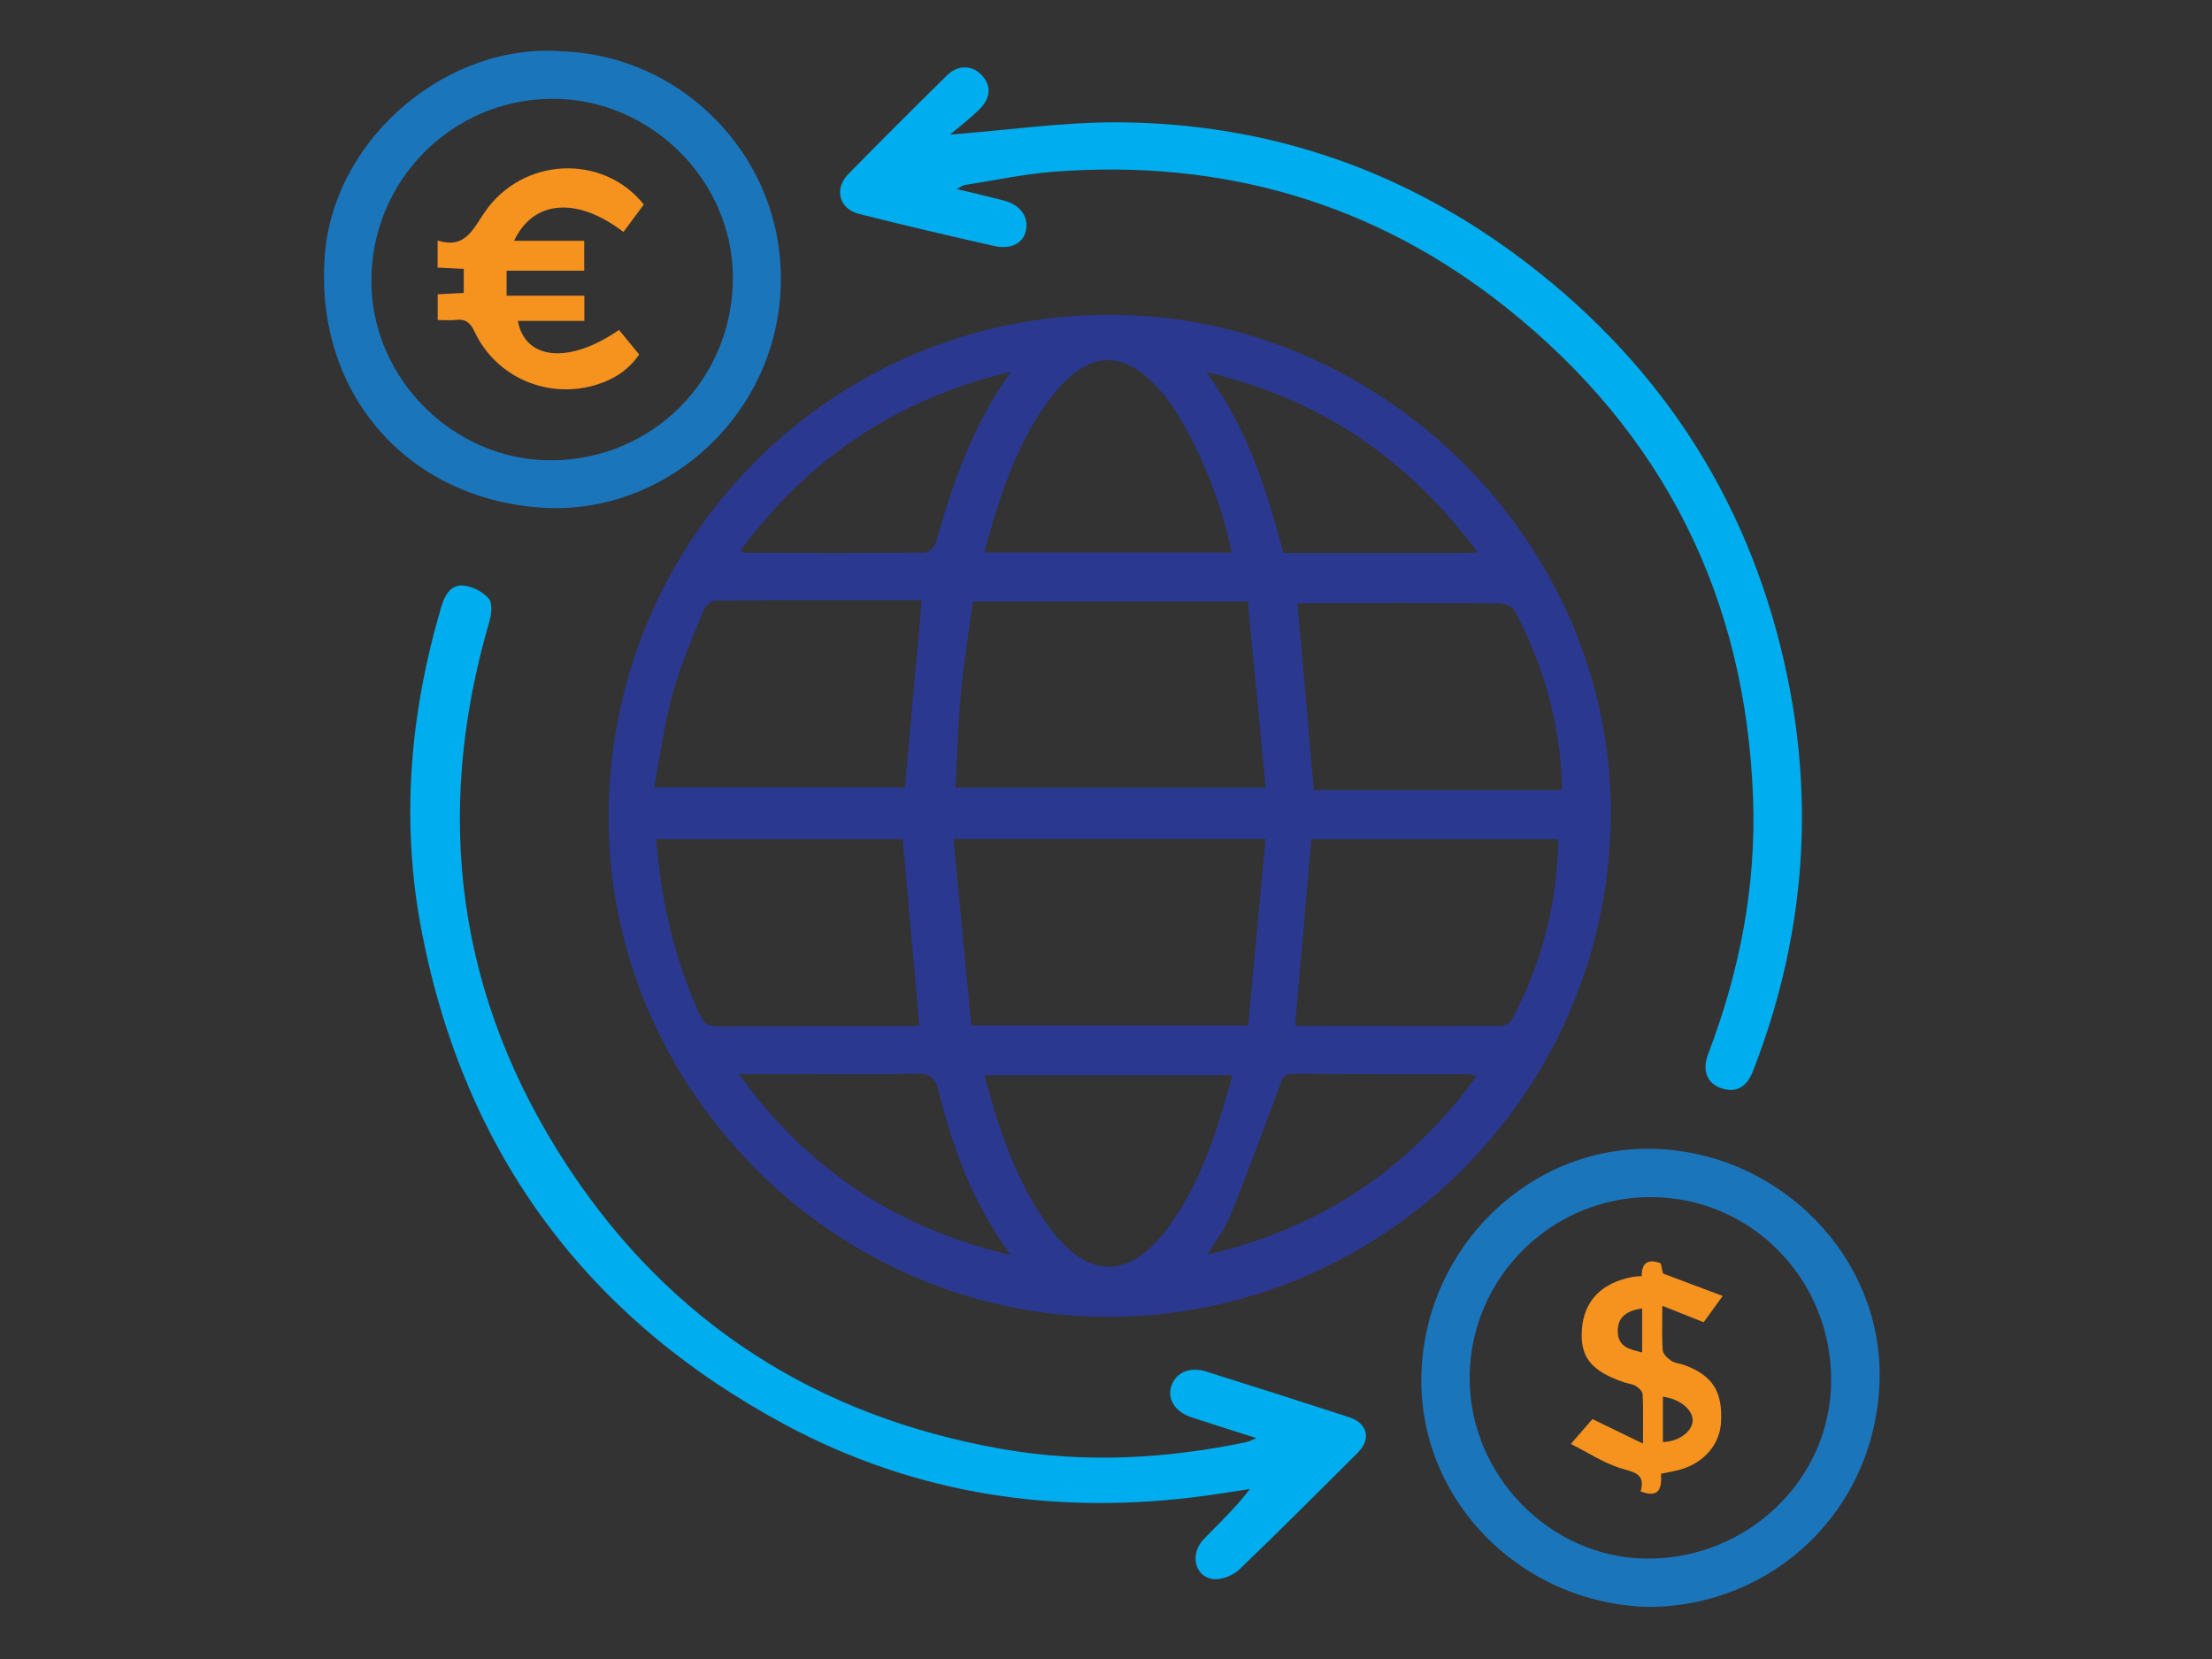
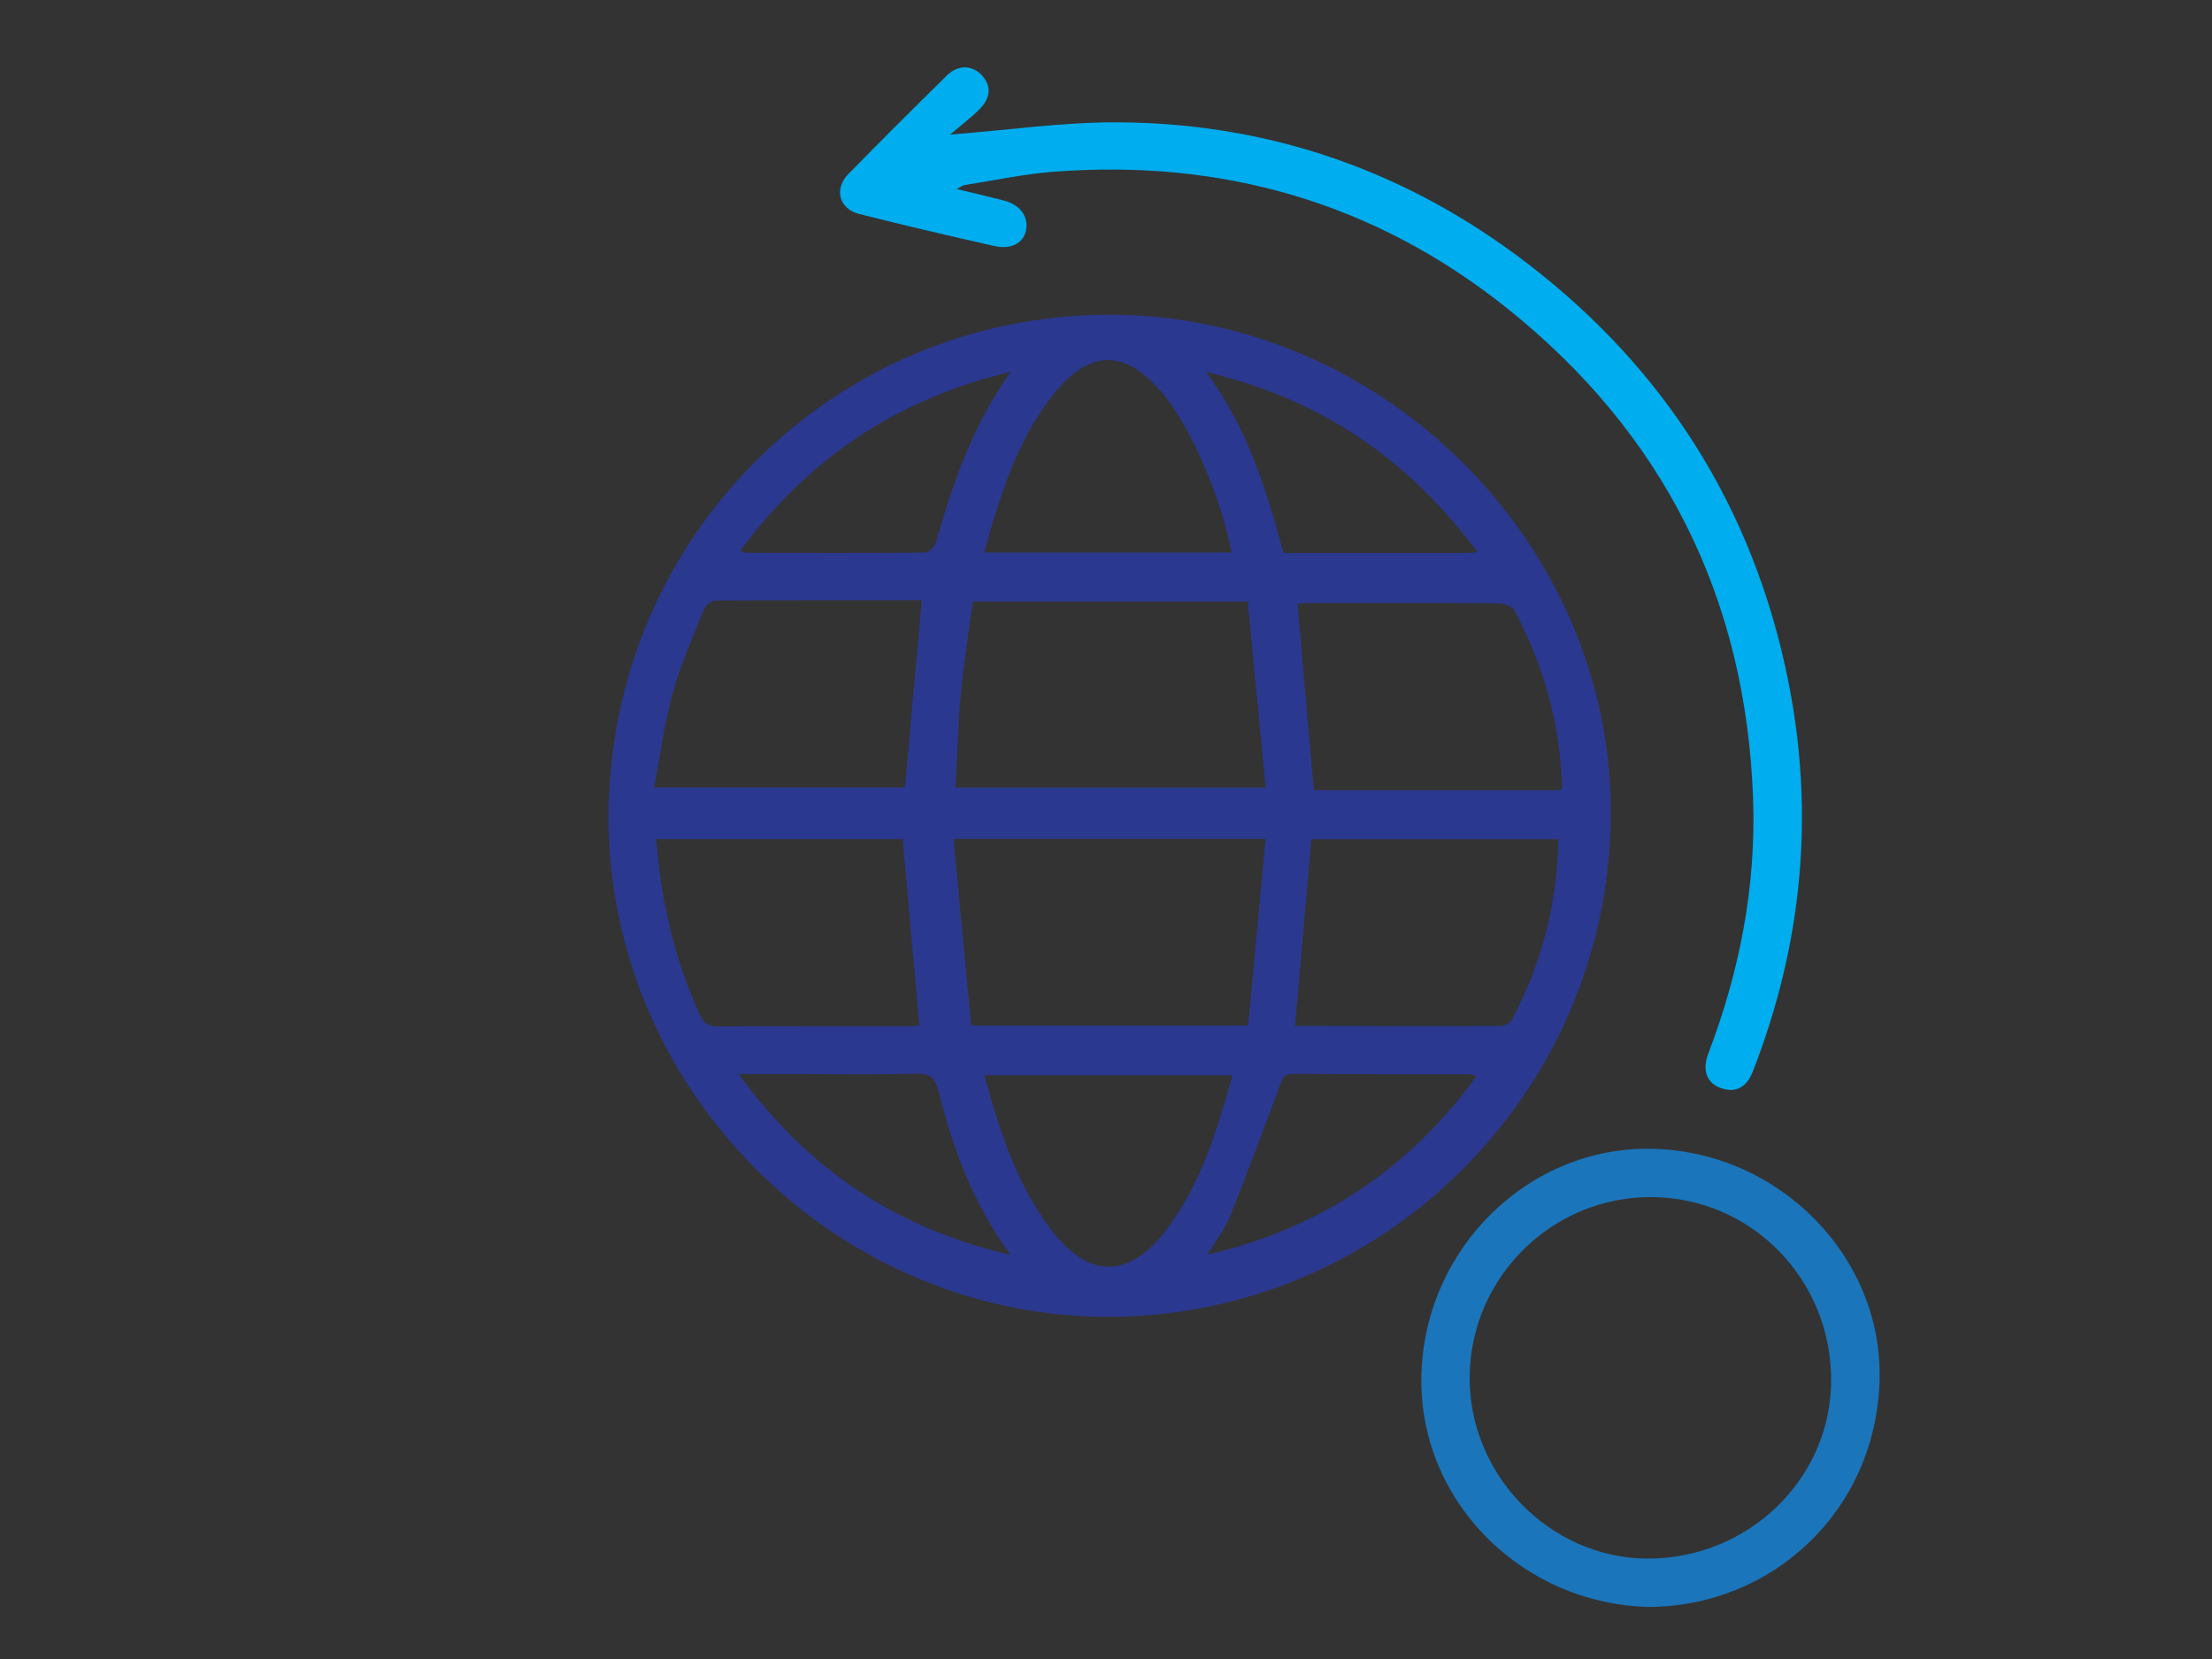
<svg xmlns="http://www.w3.org/2000/svg" version="1.1" id="Layer_1" x="0px" y="0px" width="600px" height="450px" viewBox="0 0 600 450" xml:space="preserve">
  <rect x="0" y="0" width="600" height="450" fill="#333333" stroke="none" />
  <g id="s703rb_1_">
    <g>
      <path fill-rule="evenodd" clip-rule="evenodd" fill="#2B388F" d="M165.07,220.716c0.547-75.319,61.367-135.413,136.007-135.345    c74.198,0.067,136.592,62.396,135.858,136.237c-0.747,75.401-62.534,136.222-137.539,135.577    C225.541,356.549,164.53,294.568,165.07,220.716z M258.637,227.531c1.633,17.156,3.229,33.911,4.822,50.643    c25.477,0,49.74,0,75.092,0c1.579-16.847,3.146-33.602,4.745-50.643C314.864,227.531,287.363,227.531,258.637,227.531z     M343.304,213.63c-1.648-17.189-3.254-33.941-4.84-50.477c-25.526,0-49.885,0-74.596,0c-1.13,8.545-2.474,16.761-3.241,25.03    c-0.774,8.381-0.979,16.816-1.446,25.447C287.203,213.63,314.702,213.63,343.304,213.63z M423.38,214.351    c0.143-0.622,0.322-1.021,0.31-1.414c-0.529-16.807-5.062-32.554-12.878-47.353c-0.603-1.137-2.92-1.923-4.448-1.933    c-17.107-0.135-34.219-0.09-51.328-0.075c-1.193,0.002-2.387,0.174-3.079,0.227c1.499,17.073,2.96,33.752,4.431,50.546    C378.542,214.351,400.955,214.351,423.38,214.351z M422.706,227.614c-22.812,0-45.061,0-66.979,0    c-1.493,16.993-2.957,33.681-4.438,50.514c-0.164-0.069,0.093,0.135,0.354,0.135c18.514,0.04,37.028,0.091,55.543,0.016    c0.997-0.006,2.458-0.842,2.917-1.705C418.174,261.379,422.412,245.185,422.706,227.614z M250.034,162.8    c-18.819,0-37.479-0.045-56.132,0.118c-1.062,0.007-2.625,1.49-3.083,2.634c-2.974,7.454-6.25,14.856-8.37,22.565    c-2.258,8.201-3.344,16.724-5.015,25.487c23.481,0,45.896,0,68.028,0C246.985,196.666,248.488,179.974,250.034,162.8z     M244.852,227.604c-22.008,0-44.276,0-66.844,0c1.293,16.764,4.947,32.589,11.827,47.672c1.139,2.495,2.507,3.167,5.097,3.149    c17.121-0.11,34.242-0.053,51.364-0.067c1.098,0,2.197-0.143,3.081-0.205C247.861,261.229,246.368,244.528,244.852,227.604z     M334.301,291.671c-22.622,0-44.716,0-67.278,0c4.095,15.021,8.675,29.318,17.901,41.632    c10.231,13.657,21.303,13.734,31.559,0.122C325.753,321.121,330.133,306.689,334.301,291.671z M334.083,149.892    c-2.896-15.096-11.11-34.047-18.573-43.022c-10.222-12.301-20.003-12.234-29.91,0.274c-7.757,9.794-12.188,21.209-15.843,32.981    c-0.972,3.134-1.813,6.308-2.8,9.767C289.725,149.892,311.753,149.892,334.083,149.892z M400.503,291.926    c-1.087-0.33-1.466-0.545-1.849-0.545c-15.965-0.024-31.932,0.032-47.899-0.097c-2.757-0.023-3.014,1.605-3.73,3.538    c-4.348,11.731-8.695,23.47-13.368,35.077c-1.41,3.506-3.851,6.597-6.147,10.426C358.133,333.168,382.063,317.252,400.503,291.926    z M274.102,340.388c-10.221-14.013-15.672-28.914-19.498-44.456c-0.922-3.751-2.577-4.793-6.338-4.69    c-10.446,0.284-20.904,0.098-31.355,0.098c-5.169,0-10.338,0-16.539,0C219.125,317.203,243.079,333.149,274.102,340.388z     M274.152,100.852c-31.201,7.444-54.932,23.684-73.319,48.497c0.824,0.397,1.057,0.606,1.289,0.609    c16.24,0.03,32.482,0.103,48.721-0.067c1.064-0.01,2.732-1.681,3.069-2.877C258.405,131.098,263.764,115.58,274.152,100.852z     M400.8,149.837c-18.727-25.271-42.402-41.546-73.636-48.936c11.338,15.369,16.384,32.067,20.977,49.101    c16.625,0,33.007,0,49.389-0.007C398.325,149.995,399.123,149.922,400.8,149.837z" />
      <path fill-rule="evenodd" clip-rule="evenodd" fill="#00ADEE" d="M259.484,51.266c4.817,1.166,8.8,2.075,12.753,3.104    c4.548,1.183,6.875,4.448,6.026,8.276c-0.734,3.309-4.045,5.107-8.57,4.085c-12.247-2.767-24.48-5.611-36.652-8.698    c-5.472-1.386-6.88-6.798-2.917-10.846c8.81-8.998,17.738-17.88,26.712-26.713c2.997-2.952,6.803-2.865,9.4-0.147    c2.685,2.807,2.612,6.17-0.577,9.33c-2.485,2.462-5.304,4.588-7.961,6.85c15.89-1.221,30.926-3.441,45.942-3.329    c40.984,0.309,78.021,13.255,110.551,38.188c37.483,28.731,61.275,66.375,70.734,112.724c7.424,36.377,4.013,71.94-9.468,106.532    c-1.692,4.346-4.654,5.894-8.553,4.564c-3.877-1.325-5.297-4.774-3.556-9.342c8.498-22.298,13.021-45.292,12.169-69.218    c-1.938-54.535-24.285-99.091-66.767-133.039c-35.907-28.695-77.387-40.562-123.181-36.981    c-7.999,0.626-15.917,2.338-23.867,3.581C261.185,50.267,260.714,50.654,259.484,51.266z" />
-       <path fill-rule="evenodd" clip-rule="evenodd" fill="#00ADEE" d="M340.771,390.079c-6.386-2.039-11.97-3.785-17.526-5.607    c-4.499-1.477-6.725-4.973-5.526-8.511c1.249-3.689,4.973-5.338,9.465-3.926c12.921,4.058,25.827,8.158,38.702,12.356    c5.17,1.685,6.113,5.988,2.343,9.724c-10.653,10.554-21.204,21.212-32.037,31.576c-1.696,1.623-4.755,2.879-7.01,2.646    c-5.104-0.527-6.567-6.772-2.68-10.815c4.192-4.366,8.628-8.496,12.531-13.646c-4.168,0.638-8.328,1.339-12.506,1.898    c-39.799,5.336-77.944-0.253-113.418-19.256c-53.835-28.842-86.961-73.452-98.674-133.596    c-5.823-29.892-3.308-59.337,5.287-88.395c0.904-3.052,2.545-5.964,5.881-5.711c2.462,0.185,5.376,1.686,6.972,3.556    c1.076,1.261,0.724,4.335,0.137,6.343c-15.335,52.459-8.7,102.042,21.242,147.645c27.934,42.538,67.743,67.952,118.034,76.707    c22.186,3.864,44.194,2.673,66.12-1.902C338.746,391.033,339.338,390.675,340.771,390.079z" />
      <path fill-rule="evenodd" clip-rule="evenodd" fill="#1B75BB" d="M447.293,435.877c-34.888-0.84-62.63-29.121-61.746-62.943    c0.904-34.532,29.338-62.23,62.94-61.317c34.529,0.939,62.347,29.612,61.336,62.94    C508.759,409.751,480.864,435.699,447.293,435.877z M398.64,373.371c-0.257,26.57,21.637,49.136,47.92,49.39    c27.359,0.263,49.907-21.321,50.135-47.994c0.234-27.507-21.399-49.819-48.529-50.057    C421.142,324.476,398.902,346.326,398.64,373.371z" />
-       <path fill-rule="evenodd" clip-rule="evenodd" fill="#1B75BB" d="M152.906,13.952c33.321,1.339,60.928,30.256,58.79,65.417    c-2.123,34.942-32.519,60.691-65.136,58.316c-37.184-2.709-61.699-32.29-58.38-69.256C90.994,37.1,121.678,11.273,152.906,13.952z     M149.635,124.855c27.547-0.135,49.348-22.243,49.156-49.847c-0.182-26.362-22.595-48.364-49.106-48.21    c-27.234,0.16-49.085,22.323-48.956,49.653C100.856,102.872,123.199,124.987,149.635,124.855z" />
-       <path fill-rule="evenodd" clip-rule="evenodd" fill="#F6921E" d="M450.551,399.754c0.182,3.759-0.282,6.754-5.547,4.792    c1.548-5.159-2.327-5.246-5.94-6.46c-4.306-1.448-8.236-4.013-12.98-6.423c2.432-2.792,4.225-4.853,5.865-6.737    c4.503,2.183,8.719,4.228,13.708,6.646c0-5.239,0.097-9.315-0.088-13.376c-0.035-0.786-1.044-1.74-1.843-2.225    c-0.935-0.564-2.14-0.66-3.204-1.024c-8.978-3.062-11.989-6.869-11.433-14.419c0.566-7.691,5.369-12.623,13.829-14.177    c0.691-0.127,1.404-0.136,2.4-0.225c-0.035-3.36,1.493-4.853,5.157-3.451c0.205,0.922,0.442,1.975,0.62,2.767    c5.326,2.003,10.502,3.949,16.182,6.083c-2.11,2.91-3.661,5.053-5.165,7.128c-3.611-1.436-7.062-2.808-11.21-4.458    c0,4.573-0.165,8.342,0.11,12.073c0.071,1.015,1.311,2.171,2.302,2.825c1.015,0.672,2.403,0.747,3.592,1.185    c7.651,2.827,10.419,7.209,9.913,15.634c-0.364,6.111-4.962,11.211-11.646,12.876C453.807,399.13,452.412,399.367,450.551,399.754    z M451.055,391.153c4.372-0.137,7.919-2.844,8.066-5.76c0.149-2.976-3.504-5.972-8.066-6.536    C451.055,382.893,451.055,386.913,451.055,391.153z M445.423,354.903c-4.645,0.694-6.687,2.68-6.606,6.279    c0.095,4.333,3.373,4.812,6.606,5.661C445.423,362.678,445.423,358.807,445.423,354.903z" />
-       <path fill-rule="evenodd" clip-rule="evenodd" fill="#F6921E" d="M169.113,62.921c-12.551-9.612-24.408-8.733-29.665,2.392    c6.488,0,12.701,0,19.021,0c0,2.984,0,5.327,0,8.111c-7.079,0-13.94,0-21.055,0c0,2.355,0,4.267,0,6.777c6.978,0,13.938,0,21.09,0    c0,2.525,0,4.46,0,6.84c-5.951,0-11.952,0-18.031,0c1.963,10.755,14.07,11.722,27.43,2.447c1.756,2.14,3.529,4.297,5.469,6.663    c-2.81,4.103-6.603,6.583-11.113,8.056c-13.28,4.337-27.622-1.66-33.525-14.227c-1.149-2.445-2.438-3.521-5.082-3.207    c-1.511,0.179-3.059,0.033-4.927,0.033c0-2.478,0-4.618,0-6.987c2.368-0.125,4.583-0.243,7.062-0.373c0-2.178,0-4.213,0-6.513    c-2.379-0.117-4.582-0.225-7.089-0.35c0-2.332,0-4.485,0-7.337c7.319,2.308,9.457-2.799,12.698-7.579    c10.226-15.078,32.122-16.117,43.23-2.19C172.879,57.838,171.074,60.276,169.113,62.921z" />
      <path fill-rule="evenodd" clip-rule="evenodd" fill="#FFFFFF" d="M445.423,354.903c0,3.903,0,7.774,0,11.94" />
    </g>
  </g>
</svg>